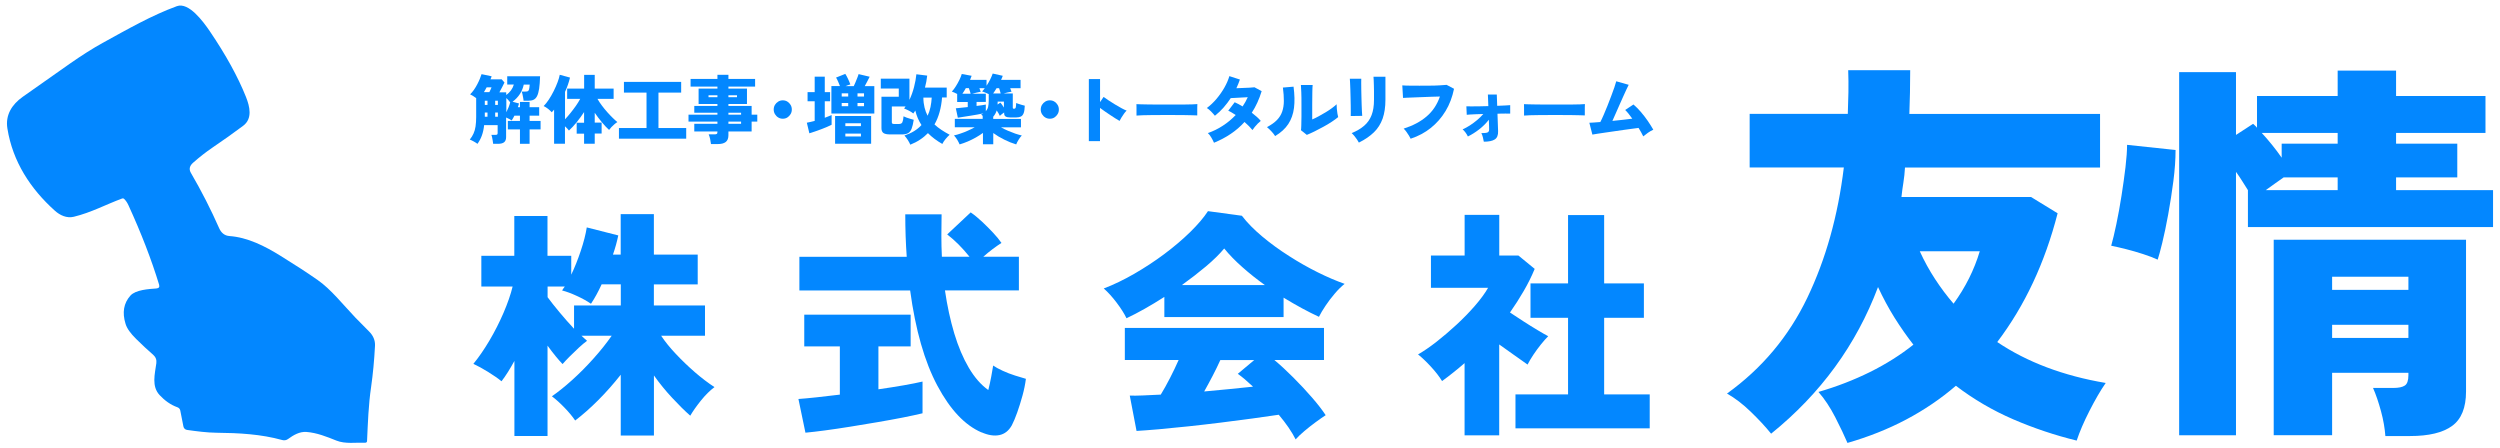
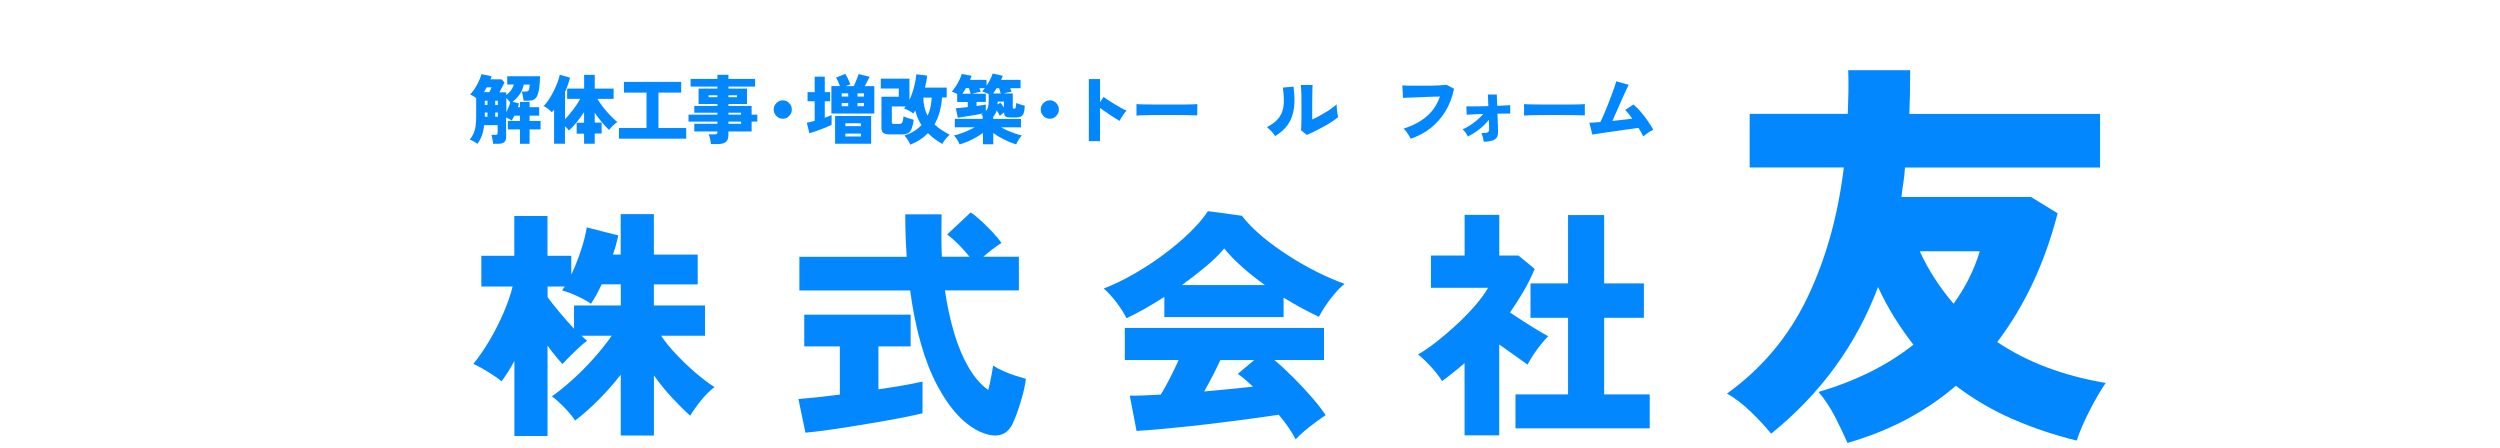
<svg xmlns="http://www.w3.org/2000/svg" id="logo" width="446" height="80" viewBox="0 0 446 80">
  <rect width="446" height="80" style="fill: none; stroke-width: 0px;" />
  <g>
-     <path d="M27.91,51.46c.44-.04.6-.26.47-.69-1.35-4.43-3.18-9.17-5.48-14.19-.2-.43-.44-.79-.74-1.08-.11-.11-.24-.13-.39-.08-2.9,1.07-5.47,2.49-8.6,3.25-1.27.31-2.48-.27-3.38-1.08-4.34-3.89-7.53-8.76-8.47-14.67-.39-2.39.8-4.28,2.74-5.65,2.59-1.83,5.38-3.79,8.37-5.89,2.15-1.5,4.1-2.74,5.86-3.71,4.41-2.42,8.72-4.91,13.27-6.57,2.11-.77,4.7,2.75,5.87,4.47,2.87,4.23,5.02,8.14,6.45,11.72.68,1.71,1.21,3.87-.5,5.15-1.67,1.25-3.51,2.56-5.53,3.93-1.1.75-2.23,1.63-3.39,2.65-.65.57-.78,1.17-.41,1.81,1.91,3.28,3.59,6.58,5.05,9.89.35.78.92,1.32,1.82,1.39,3.25.23,6.33,1.79,9.16,3.55,2.52,1.56,4.71,2.98,6.57,4.28,2.37,1.64,4.54,4.4,6.74,6.71.78.81,1.58,1.62,2.4,2.43.79.77,1.16,1.64,1.11,2.62-.14,2.64-.37,5.07-.69,7.3-.48,3.25-.58,6.43-.73,9.7,0,.16-.15.29-.31.28-1.68-.06-3.58.26-5.16-.38-1.72-.69-3.48-1.4-5.34-1.54-1.23-.09-2.32.56-3.27,1.25-.3.23-.69.3-1.06.19-3.78-1.05-7.71-1.26-11.74-1.3-1.74-.02-3.49-.26-5.22-.5-.33-.04-.6-.29-.66-.62l-.56-2.85c-.05-.26-.24-.48-.5-.57-1.24-.44-2.29-1.22-3.17-2.16-1.49-1.58-.86-3.77-.6-5.7.08-.61-.11-1.11-.58-1.52-.99-.86-1.99-1.79-3.01-2.8-1.02-1-1.66-1.9-1.9-2.7-.63-2.02-.34-3.7.87-5.05.94-1.04,3.3-1.17,4.65-1.27h0Z" style="fill: #0387ff; stroke-width: 0px;" />
    <g>
      <g>
        <g>
          <path d="M85.19,25.67c-.16-.13-.37-.26-.65-.42s-.52-.27-.73-.35c.28-.35.51-.71.67-1.08.17-.37.29-.8.36-1.27.07-.48.11-1.04.11-1.68v-3.37c-.17-.13-.35-.25-.54-.37s-.37-.22-.54-.3c.23-.22.45-.48.67-.79.22-.31.41-.64.6-.99.18-.35.34-.68.47-1,.13-.32.23-.6.3-.82l1.8.38c-.03.09-.06.18-.09.26-.04.09-.08.18-.12.28h2l.5.57c-.11.24-.25.52-.41.82-.16.31-.33.62-.5.93h1.22v.47c.34-.23.62-.51.85-.82.23-.31.4-.66.51-1.04h-1.18v-1.47h5.86c-.03.91-.08,1.65-.17,2.22-.09.57-.21,1.01-.37,1.32-.16.31-.36.52-.61.64-.25.12-.55.18-.91.18h-.89c0-.14-.03-.32-.07-.53s-.08-.42-.12-.62c-.04-.2-.09-.36-.15-.48h.61c.2,0,.36-.02.47-.06.11-.04.19-.15.24-.32.05-.18.09-.46.12-.87h-1.06c-.27,1.25-.94,2.27-2,3.06l1.15.31c-.03.1-.06.2-.09.32-.03.11-.07.23-.11.34h.37v-.94h1.72v.94h1.71v1.52h-1.71v.93h1.96v1.52h-1.96v2.57h-1.72v-2.57h-2.16v-1.52h2.16v-.93h-.99c-.16.32-.32.61-.49.85-.11-.08-.26-.17-.45-.27-.19-.1-.37-.18-.54-.26v3.5c0,.42-.12.73-.36.92-.24.19-.61.28-1.1.28h-.85c0-.13-.03-.31-.07-.51-.04-.21-.07-.41-.11-.61-.04-.2-.09-.36-.14-.48h.73c.14,0,.24-.02.3-.06.06-.04.09-.13.09-.28v-1.4h-2.41c-.07.7-.21,1.32-.41,1.87-.2.55-.47,1.05-.81,1.51ZM86.33,16.44h.97c.08-.16.15-.32.22-.46.07-.15.13-.28.17-.4h-.87c-.08.14-.16.29-.24.43-.08.14-.16.29-.25.43ZM86.49,18.72h.48v-.75h-.48v.75ZM86.49,20.82h.48v-.75h-.48v.75ZM88.34,18.72h.48v-.75h-.48v.75ZM88.34,20.82h.48v-.75h-.48v.75ZM90.33,20.03c.14-.28.27-.57.4-.89.12-.31.22-.61.29-.88-.2-.26-.43-.52-.69-.77v2.53Z" style="fill: #0387ff; stroke-width: 0px;" />
          <path d="M104.2,25.67v-1.82h-1.32v-1.95h1.32v-1.91c-.41.63-.85,1.24-1.33,1.83-.48.59-.94,1.08-1.37,1.47-.09-.12-.2-.24-.32-.38-.13-.13-.26-.26-.39-.38v3.11h-1.94v-6.08c-.13.16-.27.32-.42.47-.17-.2-.39-.4-.65-.61-.27-.21-.53-.37-.79-.5.31-.31.62-.69.93-1.17.31-.47.6-.98.87-1.52.27-.54.5-1.07.69-1.58.19-.51.32-.95.38-1.31l1.83.5c-.1.41-.22.84-.37,1.27-.15.43-.32.86-.52,1.28v4.89c.31-.32.63-.69.96-1.1.33-.41.65-.83.96-1.27.31-.44.57-.86.79-1.27h-2.33v-1.83h3.03v-2.45h1.89v2.45h3.37v1.83h-2.88c.21.38.47.77.77,1.17.3.4.62.8.96,1.18.34.38.67.73.99,1.04.32.31.6.57.83.75-.16.09-.33.22-.52.38-.19.16-.37.33-.54.51-.17.18-.31.35-.42.51-.41-.37-.83-.82-1.28-1.36-.45-.54-.87-1.1-1.28-1.7v1.75h1.23v1.95h-1.23v1.82h-1.89Z" style="fill: #0387ff; stroke-width: 0px;" />
          <path d="M110.42,24.74v-1.9h4.92v-6.32h-4.03v-1.91h10.21v1.91h-4.05v6.32h4.95v1.9h-12Z" style="fill: #0387ff; stroke-width: 0px;" />
          <path d="M126.84,25.7c-.03-.27-.08-.57-.15-.9-.08-.33-.16-.6-.26-.83h1.04c.19,0,.32-.03.4-.08.08-.05.12-.17.12-.35v-.09h-4.13v-1.36h4.13v-.4h-5.16v-1.23h5.16v-.35h-4.13v-1.21h4.13v-.35h-3.36v-2.75h3.36v-.35h-4.79v-1.37h4.79v-.74h1.96v.74h4.76v1.37h-4.76v.35h3.31v2.75h-3.31v.35h4.14v1.56h1.01v1.23h-1.01v1.76h-4.14v.67c0,.56-.16.96-.48,1.21s-.79.37-1.43.37h-1.2ZM126.4,17.34h1.59v-.35h-1.59v.35ZM129.95,17.34h1.53v-.35h-1.53v.35ZM129.95,20.46h2.26v-.35h-2.26v.35ZM129.95,22.09h2.26v-.4h-2.26v.4Z" style="fill: #0387ff; stroke-width: 0px;" />
          <path d="M139.65,21.18c-.29,0-.56-.07-.81-.22-.25-.15-.44-.35-.59-.6-.15-.25-.22-.53-.22-.82s.07-.58.22-.83c.15-.25.34-.44.59-.59.25-.15.52-.22.81-.22s.57.07.81.22c.24.15.44.35.58.59.15.25.22.52.22.83s-.07.57-.22.82c-.15.25-.34.45-.58.6-.24.15-.51.22-.81.22Z" style="fill: #0387ff; stroke-width: 0px;" />
          <path d="M144.39,23.78l-.45-1.89c.21-.04.44-.08.67-.14.24-.06.48-.12.73-.18v-3.5h-1.27v-1.64h1.27v-2.75h1.8v2.75h.95v1.64h-.95v2.94c.24-.09.46-.18.67-.26.21-.08.39-.16.55-.23v1.74c-.22.12-.49.24-.82.38-.33.14-.68.28-1.05.42-.37.14-.75.28-1.11.4-.37.12-.69.23-.99.32ZM148.32,20.24v-4.88h1.53c-.1-.26-.21-.54-.35-.85-.14-.31-.25-.53-.35-.67l1.65-.66c.14.21.3.49.47.86.17.36.32.7.43,1.02-.11.04-.25.08-.4.13-.15.05-.3.11-.46.18h1.47c.09-.19.19-.41.3-.67.11-.26.22-.52.32-.79.11-.26.19-.5.24-.69l1.98.47c-.11.21-.24.47-.4.78-.16.31-.32.62-.48.9h1.71v4.88h-7.66ZM148.98,25.64v-4.94h6.43v4.94h-6.43ZM150.16,17.22h1.16v-.57h-1.16v.57ZM150.16,18.95h1.16v-.57h-1.16v.57ZM150.81,22.5h2.78v-.51h-2.78v.51ZM150.81,24.35h2.78v-.51h-2.78v.51ZM152.98,17.22h1.16v-.57h-1.16v.57ZM152.98,18.95h1.16v-.57h-1.16v.57Z" style="fill: #0387ff; stroke-width: 0px;" />
          <path d="M162.41,25.83c-.11-.27-.27-.55-.46-.86-.19-.3-.39-.56-.6-.79.65-.22,1.23-.48,1.73-.79s.94-.67,1.31-1.08c-.51-.79-.88-1.65-1.1-2.59-.06.09-.12.18-.18.27-.06.09-.12.18-.18.26-.19-.17-.45-.33-.75-.49-.31-.16-.6-.29-.89-.4.04-.06.09-.12.13-.18.04-.05.09-.11.13-.18h-2.45v2.79c0,.13.03.21.09.26.06.05.18.07.36.07h.82c.31,0,.51-.1.61-.31.1-.21.17-.56.21-1.06.13.07.31.15.53.23.22.08.45.15.69.22.24.07.44.12.6.17-.11.68-.23,1.21-.38,1.59s-.36.64-.62.79-.62.23-1.07.23h-2.16c-.56,0-.96-.09-1.19-.26-.23-.18-.34-.46-.34-.86v-5.6h3.09v-1.47h-3.21v-1.76h5.11v3.79c.34-.71.61-1.47.82-2.28.21-.81.35-1.57.42-2.29l1.93.24c-.08.73-.21,1.44-.4,2.14h3.88v1.76h-.83c-.07.93-.22,1.79-.44,2.59-.22.8-.52,1.54-.91,2.22.36.34.77.66,1.22.96.45.3.94.59,1.48.88-.23.2-.47.46-.73.77-.26.32-.45.61-.57.87-.99-.56-1.84-1.2-2.57-1.93-.41.42-.87.81-1.39,1.15-.52.35-1.1.65-1.75.91ZM165.48,20.66c.23-.49.4-1.01.52-1.56.11-.54.19-1.11.22-1.69h-1.49c0,.66.08,1.25.21,1.78.13.53.31,1.02.55,1.47Z" style="fill: #0387ff; stroke-width: 0px;" />
          <path d="M171.19,25.75c-.11-.26-.25-.53-.42-.82-.18-.29-.37-.54-.58-.77.36-.08.76-.19,1.18-.34.43-.14.86-.31,1.3-.51.44-.19.85-.4,1.23-.61h-3.56v-1.5h4.97v-.54s-.09-.09-.14-.12c-.05-.04-.09-.07-.14-.09.07-.04.14-.09.21-.12.07-.04.14-.07.2-.11-.33.07-.69.14-1.1.22-.41.07-.83.14-1.25.21-.42.07-.83.13-1.21.19-.38.06-.72.11-1,.16l-.36-1.68c.19-.02.48-.05.87-.09.38-.04.8-.08,1.26-.13v-.9h-1.89v-1.44c-.17-.09-.34-.17-.51-.25-.17-.08-.32-.13-.44-.17.25-.27.49-.59.72-.96.23-.37.45-.75.63-1.13.19-.39.33-.74.42-1.05l1.76.32c-.08.22-.17.47-.28.73h2.94v1.05c.24-.36.45-.73.65-1.12.19-.39.34-.74.45-1.06l1.79.4c-.04.12-.08.24-.13.36-.05.12-.11.24-.17.37h3.48v1.48h-1.85c.04.12.09.23.13.35.04.12.08.21.11.28-.2.03-.43.07-.69.13-.26.06-.5.12-.72.18h1.63v2.53c0,.13.07.2.2.2.18,0,.29-.08.33-.24.04-.16.07-.42.07-.78.11.04.27.1.46.16.19.06.38.12.58.18s.36.1.5.13c-.02.57-.08,1.01-.19,1.31-.11.3-.27.51-.49.62-.22.11-.5.17-.85.17h-1.08c-.36,0-.63-.06-.81-.17-.18-.11-.26-.31-.26-.59v-.13c-.14.09-.28.19-.41.3s-.25.21-.36.31c-.06-.14-.14-.3-.24-.47-.1-.17-.2-.34-.32-.5-.13.43-.34.8-.62,1.12v.39h4.95v1.5h-3.57c.39.22.8.42,1.24.61.44.19.87.36,1.3.51.43.14.82.26,1.18.34-.21.22-.41.48-.58.77-.18.29-.32.56-.42.82-.7-.21-1.41-.49-2.14-.86-.73-.36-1.38-.75-1.95-1.17v2.01h-1.84v-2.03c-.38.28-.8.55-1.26.81-.46.26-.94.5-1.43.71-.49.21-.97.38-1.44.52ZM171.69,16.72h1.47c-.07-.29-.18-.62-.32-1h-.53c-.2.37-.41.7-.62,1ZM175.88,19.84c.19-.22.33-.48.4-.78.07-.3.11-.66.11-1.08v-1.19c-.19-.1-.4-.19-.63-.28s-.41-.16-.55-.2c.08-.08.16-.17.24-.27.08-.1.16-.2.24-.31h-.97c.04.12.09.23.13.34.04.11.08.21.11.3-.19.04-.44.09-.73.15-.3.06-.56.13-.79.2h2.43v1.47h-1.65v.71c.37-.04.7-.09,1-.13.3-.04.51-.09.65-.12v1.19ZM177.18,16.67h1.34c-.04-.14-.08-.3-.13-.46-.05-.17-.1-.33-.15-.48h-.45c-.11.17-.21.34-.31.5s-.2.31-.3.44ZM179.1,19.2v-1.08h-1.12c0,.09,0,.18,0,.27,0,.09-.01.18-.02.26l.5-.34c.1.09.2.22.31.38s.22.33.34.51Z" style="fill: #0387ff; stroke-width: 0px;" />
          <path d="M187.29,21.18c-.29,0-.56-.07-.81-.22-.25-.15-.44-.35-.59-.6-.15-.25-.22-.53-.22-.82s.07-.58.22-.83c.15-.25.34-.44.59-.59.25-.15.52-.22.81-.22s.57.07.81.22c.24.15.44.35.58.59.15.25.22.52.22.83s-.07.57-.22.82c-.15.25-.34.45-.58.6-.24.15-.51.22-.81.22Z" style="fill: #0387ff; stroke-width: 0px;" />
          <path d="M194.25,25.17v-11.06h2v4.11l.63-.93c.21.15.5.35.85.59.36.24.74.48,1.15.73.41.25.8.47,1.18.68.37.21.69.35.93.44-.14.13-.29.31-.46.54-.16.22-.32.45-.46.69-.14.23-.26.44-.34.61-.19-.11-.44-.25-.73-.44-.3-.18-.61-.39-.94-.61-.33-.22-.65-.44-.97-.66-.32-.22-.6-.42-.85-.61v5.93h-2Z" style="fill: #0387ff; stroke-width: 0px;" />
          <path d="M202.75,20.62c0-.16.01-.37,0-.63,0-.26,0-.52,0-.78s0-.47-.01-.63c.12,0,.39.02.81.03.41.01.92.02,1.52.03.6,0,1.25,0,1.95.01.7,0,1.4,0,2.11,0s1.37,0,1.99,0c.62,0,1.15-.01,1.59-.03.44-.01.74-.03.9-.05,0,.14-.02.35-.02.61,0,.27,0,.53,0,.79,0,.26,0,.47,0,.62-.2,0-.52-.02-.94-.03-.42-.01-.92-.02-1.49-.03-.57,0-1.19-.01-1.84-.01h-1.97c-.66,0-1.29,0-1.9.01-.6,0-1.14.02-1.61.03-.47.01-.83.03-1.1.06Z" style="fill: #0387ff; stroke-width: 0px;" />
-           <path d="M216.59,25.49c-.15-.34-.32-.67-.52-1s-.39-.57-.59-.75c.93-.32,1.83-.76,2.67-1.31.85-.55,1.61-1.19,2.3-1.91-.23-.15-.46-.3-.68-.43s-.44-.25-.65-.34l1.15-1.51c.21.09.44.2.68.33.24.13.49.27.73.42.18-.26.34-.53.5-.81.15-.28.29-.56.42-.84-.36.02-.73.04-1.12.06-.38.02-.74.04-1.08.06-.34.02-.61.03-.83.04-.38.57-.8,1.13-1.27,1.67s-.99,1.03-1.56,1.48c-.19-.24-.43-.5-.69-.77s-.52-.47-.75-.61c.62-.46,1.19-1,1.73-1.64.53-.63,1-1.3,1.4-2,.4-.7.69-1.38.89-2.05l1.88.61c-.09.25-.19.51-.29.77-.11.26-.22.52-.34.78.38-.02.78-.03,1.2-.05.42-.01.82-.03,1.18-.05.37-.02.65-.05.85-.07l1.28.69c-.44,1.45-1.03,2.73-1.76,3.85.33.25.63.5.91.75s.51.49.69.71c-.16.12-.33.27-.52.46-.19.19-.36.39-.54.6-.17.21-.31.4-.42.57-.18-.22-.39-.46-.63-.7-.24-.24-.5-.49-.79-.74-.72.8-1.54,1.51-2.45,2.12-.91.62-1.91,1.14-2.98,1.58Z" style="fill: #0387ff; stroke-width: 0px;" />
          <path d="M227.47,24.26c-.16-.26-.37-.54-.65-.83-.27-.29-.54-.54-.79-.75.75-.4,1.34-.82,1.78-1.27s.75-.96.94-1.52c.19-.56.29-1.19.29-1.89,0-.7-.05-1.5-.17-2.38l1.9-.16c.19,1.43.22,2.69.08,3.79s-.48,2.05-1.02,2.88c-.54.82-1.33,1.54-2.36,2.15ZM233.16,24.08l-1.07-.85c.03-.13.05-.41.06-.83s.02-.94.03-1.58c0-.63,0-1.34,0-2.11,0-.95,0-1.7-.03-2.26-.02-.55-.04-.98-.07-1.29h2.1c-.03.23-.05.66-.06,1.29-.01.63-.02,1.34-.02,2.14v2.72c.37-.16.77-.35,1.18-.58s.83-.46,1.24-.71c.41-.25.78-.49,1.11-.74.33-.25.61-.47.82-.68,0,.22.01.49.04.8.03.31.06.6.11.88.04.27.09.48.13.61-.3.25-.68.53-1.15.84-.47.31-.97.61-1.51.9s-1.06.57-1.57.82c-.51.25-.96.45-1.35.61Z" style="fill: #0387ff; stroke-width: 0px;" />
-           <path d="M240.97,20.69c0-.11.01-.33.01-.66s0-.73-.01-1.2c0-.47-.02-.95-.03-1.46-.01-.51-.03-.99-.04-1.46-.01-.47-.03-.87-.05-1.21-.02-.34-.03-.55-.04-.65h2.04c0,.13-.01.35-.01.69s0,.72.01,1.17c0,.44.02.91.03,1.4.01.49.03.96.04,1.41.01.45.03.85.05,1.2.02.35.03.6.05.75l-2.05.03ZM242.43,25.45c-.08-.16-.19-.35-.33-.55-.14-.21-.3-.41-.46-.62-.17-.21-.34-.38-.5-.53.91-.38,1.66-.82,2.24-1.33.59-.51,1.02-1.13,1.31-1.88.29-.75.43-1.65.43-2.72v-.74c0-.26,0-.55,0-.88,0-.32-.01-.65-.02-.98,0-.33-.02-.63-.03-.9,0-.27-.02-.48-.04-.63h2.13v4.12c0,1.29-.17,2.41-.5,3.35-.34.94-.85,1.76-1.55,2.44s-1.59,1.3-2.67,1.83Z" style="fill: #0387ff; stroke-width: 0px;" />
          <path d="M251.67,24.77c-.07-.15-.17-.34-.31-.57s-.29-.46-.46-.69c-.17-.23-.33-.42-.49-.56,1.65-.53,3.02-1.25,4.1-2.18,1.08-.92,1.87-2.1,2.37-3.55-.43,0-.91.02-1.44.04-.52.02-1.06.04-1.59.06-.54.02-1.05.04-1.53.06-.48.02-.91.04-1.26.05-.36.02-.61.03-.76.04l-.13-2.24c.34.03.78.05,1.32.05.54,0,1.12.01,1.74.01s1.24,0,1.86-.01c.62,0,1.19-.02,1.71-.05.52-.02.95-.05,1.28-.09l1.32.7c-.3,1.47-.8,2.8-1.51,3.97-.71,1.18-1.59,2.18-2.64,3.02-1.05.84-2.24,1.47-3.57,1.91Z" style="fill: #0387ff; stroke-width: 0px;" />
          <path d="M264.71,25.27c-.04-.22-.09-.47-.16-.76-.07-.29-.16-.55-.28-.76.56,0,.94-.04,1.12-.13.18-.09.27-.25.27-.51,0-.07,0-.27-.01-.59,0-.32-.02-.71-.04-1.16-.48.63-1.06,1.2-1.71,1.71-.66.51-1.33.94-2.03,1.28-.1-.22-.23-.44-.41-.69-.18-.24-.35-.44-.53-.58.41-.18.84-.41,1.29-.7.45-.29.88-.61,1.3-.96.42-.35.79-.72,1.1-1.08-.47,0-.91.02-1.32.04-.41.02-.76.03-1.04.05-.29.01-.48.03-.59.05l-.07-1.51c.19,0,.49.01.89.01s.87,0,1.4-.01c.53,0,1.08-.02,1.63-.04l-.08-2.06h1.59l.07,2.01c.5-.02.96-.04,1.37-.06.41-.02.73-.04.95-.06v1.51c-.12,0-.39-.01-.81-.01s-.91,0-1.46.03c.02.49.03.97.05,1.41.01.45.03.83.04,1.13.01.31.02.49.02.55.03.73-.17,1.23-.6,1.5-.42.27-1.07.4-1.94.4Z" style="fill: #0387ff; stroke-width: 0px;" />
          <path d="M271.89,20.62c0-.16.01-.37,0-.63,0-.26,0-.52,0-.78s0-.47-.01-.63c.12,0,.39.02.81.03.41.01.92.02,1.52.03.6,0,1.25,0,1.95.01.7,0,1.4,0,2.11,0s1.37,0,1.99,0c.62,0,1.15-.01,1.59-.03.44-.01.74-.03.9-.05,0,.14-.02.35-.02.61,0,.27,0,.53,0,.79,0,.26,0,.47,0,.62-.2,0-.52-.02-.94-.03-.42-.01-.92-.02-1.49-.03-.57,0-1.19-.01-1.84-.01h-1.97c-.66,0-1.29,0-1.9.01-.6,0-1.14.02-1.61.03-.47.01-.83.03-1.1.06Z" style="fill: #0387ff; stroke-width: 0px;" />
          <path d="M293.14,24.3c-.19-.41-.47-.91-.82-1.48-.26.04-.62.08-1.06.14-.44.06-.93.13-1.47.2-.54.08-1.1.16-1.67.24s-1.12.16-1.65.24c-.53.08-1,.15-1.42.21-.41.06-.74.12-.97.16l-.54-2.11c.18,0,.44-.01.78-.04s.74-.06,1.18-.09c.18-.34.38-.77.6-1.28s.45-1.06.68-1.64c.23-.58.45-1.15.66-1.71.21-.56.4-1.08.56-1.54.16-.47.27-.84.34-1.1l2.22.63c-.1.19-.23.46-.4.82-.17.36-.36.77-.57,1.25s-.43.96-.66,1.48c-.23.51-.45,1.02-.67,1.52-.22.5-.42.95-.61,1.37.64-.06,1.28-.13,1.9-.2.62-.07,1.17-.14,1.65-.2-.23-.32-.45-.62-.67-.89-.22-.27-.42-.49-.6-.66l1.48-.98c.44.38.88.82,1.31,1.32.43.5.84,1.03,1.22,1.58.38.55.71,1.08,1.01,1.6-.3.13-.62.31-.96.55-.34.24-.62.46-.85.65Z" style="fill: #0387ff; stroke-width: 0px;" />
        </g>
        <g>
          <path d="M91.77,77.79v-13.4c-.38.69-.76,1.35-1.15,1.97-.39.62-.77,1.17-1.15,1.66-.63-.52-1.43-1.07-2.38-1.66-.95-.59-1.83-1.07-2.64-1.45.95-1.15,1.9-2.53,2.85-4.13.95-1.6,1.79-3.26,2.53-4.97.73-1.71,1.28-3.28,1.62-4.69h-5.58v-5.49h5.88v-7.09h5.92v7.09h4.24v3.37c.61-1.27,1.17-2.67,1.69-4.22.52-1.54.88-2.95,1.08-4.21l5.62,1.43c-.12.55-.25,1.11-.41,1.69-.16.58-.34,1.15-.54,1.73h1.38v-7.22h5.92v7.22h7.82v5.32h-7.82v3.76h9.12v5.4h-7.82c.69,1.04,1.56,2.12,2.62,3.24,1.05,1.12,2.18,2.2,3.37,3.24,1.2,1.04,2.37,1.93,3.52,2.68-.81.61-1.61,1.4-2.4,2.38-.79.98-1.43,1.89-1.92,2.72-.98-.86-2.05-1.92-3.22-3.18-1.17-1.25-2.26-2.59-3.26-4v10.72h-5.92v-10.85c-1.27,1.61-2.61,3.13-4.02,4.54-1.41,1.41-2.78,2.62-4.11,3.63-.46-.69-1.09-1.45-1.88-2.27-.79-.82-1.55-1.51-2.27-2.05,1.12-.78,2.33-1.75,3.63-2.92,1.3-1.17,2.56-2.44,3.8-3.83,1.24-1.38,2.32-2.74,3.24-4.06h-5.4c.17.17.35.33.52.48.17.14.33.29.48.43-.4.29-.89.69-1.45,1.21-.56.52-1.11,1.05-1.64,1.58-.53.53-.96.99-1.28,1.36-.78-.81-1.67-1.9-2.68-3.29v16.12h-5.92ZM102.41,58.64v-4.15h8.34v-3.76h-3.42c-.61,1.33-1.24,2.48-1.9,3.46-.72-.49-1.56-.96-2.53-1.4-.97-.45-1.84-.77-2.62-.97.06-.12.13-.23.22-.35s.17-.23.26-.35h-3.07v1.9c.55.75,1.25,1.64,2.12,2.68.86,1.04,1.73,2.02,2.59,2.94Z" style="fill: #0387ff; stroke-width: 0px;" />
          <path d="M143.69,77.19l-1.25-6.01c.86-.06,1.95-.16,3.24-.3,1.3-.14,2.68-.3,4.15-.48v-8.6h-6.35v-5.66h18.98v5.66h-5.75v7.65c1.61-.23,3.11-.47,4.5-.71,1.38-.24,2.51-.47,3.37-.67v5.66c-.95.23-2.13.48-3.52.76-1.4.27-2.9.55-4.5.82-1.6.27-3.21.54-4.82.8-1.61.26-3.12.48-4.52.67-1.4.19-2.57.32-3.52.41ZM175.12,77.15c-2.97-1.27-5.6-4.05-7.89-8.34-2.29-4.29-3.91-9.96-4.86-16.99h-19.76v-6.01h19.15c-.17-2.39-.26-4.91-.26-7.57h6.48c-.03,1.27-.04,2.54-.04,3.8s.03,2.52.09,3.76h4.93c-1.27-1.58-2.59-2.91-3.98-3.98l4.19-3.93c.63.43,1.3.98,2.01,1.64.71.66,1.37,1.33,1.99,1.99.62.66,1.12,1.27,1.49,1.82-.46.29-.99.66-1.58,1.1-.59.45-1.15.9-1.66,1.36h6.35v6.01h-13.19c.4,2.77.96,5.32,1.66,7.67.71,2.35,1.57,4.39,2.59,6.12,1.02,1.73,2.18,3.06,3.48,3.98.2-.78.37-1.56.52-2.36.14-.79.26-1.46.35-2.01.4.29.97.6,1.69.93.72.33,1.46.62,2.23.86.76.24,1.4.44,1.92.58-.12.95-.32,1.95-.61,3-.29,1.05-.6,2.05-.93,2.98-.33.94-.66,1.71-.97,2.31-.55.98-1.29,1.56-2.23,1.75-.94.19-2,.02-3.18-.5Z" style="fill: #0387ff; stroke-width: 0px;" />
          <path d="M200.97,56.78c-.4-.84-.99-1.76-1.75-2.77-.76-1.01-1.53-1.86-2.31-2.55,1.76-.66,3.57-1.54,5.45-2.62,1.87-1.08,3.67-2.26,5.38-3.54,1.71-1.28,3.25-2.59,4.6-3.91,1.35-1.33,2.41-2.56,3.16-3.72l6.05.82c.95,1.24,2.16,2.47,3.63,3.7,1.47,1.23,3.06,2.39,4.78,3.48,1.71,1.1,3.43,2.07,5.14,2.92,1.71.85,3.31,1.53,4.78,2.05-.58.46-1.17,1.04-1.77,1.75-.61.71-1.15,1.43-1.64,2.16-.49.73-.88,1.39-1.17,1.97-1.93-.89-4.03-2.03-6.31-3.42v3.46h-21.27v-3.59c-2.48,1.59-4.73,2.85-6.74,3.8ZM231.15,78.4c-.32-.63-.73-1.33-1.25-2.1-.52-.76-1.11-1.53-1.77-2.31-1.36.2-2.93.43-4.71.67-1.79.24-3.66.49-5.62.73-1.96.24-3.89.47-5.79.67-1.9.2-3.66.37-5.27.52-1.61.14-2.94.24-3.98.3l-1.21-6.31c.58.03,1.35.02,2.31-.02.97-.04,2.04-.09,3.22-.15.55-.89,1.1-1.89,1.66-2.98.56-1.09,1.07-2.16,1.53-3.2h-9.6v-5.71h35.53v5.71h-8.86c1.07.89,2.2,1.94,3.39,3.13,1.2,1.2,2.31,2.39,3.35,3.59,1.04,1.2,1.84,2.24,2.42,3.13-.49.32-1.09.73-1.79,1.25-.71.52-1.38,1.05-2.03,1.6-.65.55-1.16,1.04-1.54,1.47ZM210.83,50.86h14.83c-1.41-1.01-2.75-2.07-4.02-3.2-1.27-1.12-2.35-2.23-3.24-3.33-.84,1.01-1.92,2.07-3.26,3.2-1.34,1.12-2.77,2.23-4.3,3.33ZM214.81,69.84c1.53-.14,3.04-.29,4.54-.43,1.5-.14,2.9-.29,4.19-.43-.52-.49-1.01-.93-1.47-1.32-.46-.39-.88-.71-1.25-.97l2.94-2.46h-6.05c-.4.89-.86,1.82-1.36,2.79-.5.97-1.02,1.91-1.53,2.83Z" style="fill: #0387ff; stroke-width: 0px;" />
          <path d="M261.28,77.66v-12.88c-.63.55-1.29,1.1-1.97,1.64-.68.55-1.36,1.07-2.05,1.56-.49-.81-1.15-1.66-1.97-2.55-.82-.89-1.59-1.63-2.31-2.2,1.01-.58,2.11-1.33,3.31-2.27,1.2-.94,2.38-1.95,3.57-3.05,1.18-1.09,2.27-2.21,3.26-3.35.99-1.14,1.78-2.21,2.36-3.22h-10.2v-5.75h6.01v-7.26h6.18v7.26h3.42l2.9,2.38c-.55,1.33-1.2,2.64-1.95,3.93-.75,1.3-1.57,2.58-2.46,3.85.78.52,1.59,1.05,2.44,1.6.85.55,1.67,1.06,2.46,1.53.79.48,1.43.84,1.92,1.1-.38.38-.81.86-1.3,1.47-.49.61-.94,1.23-1.36,1.86-.42.63-.76,1.21-1.02,1.73-.72-.52-1.53-1.09-2.42-1.71-.89-.62-1.77-1.25-2.64-1.88v16.21h-6.18ZM270.36,76.41v-6.05h9.38v-13.66h-6.7v-6.14h6.7v-12.19h6.44v12.19h7.09v6.14h-7.09v13.66h8.13v6.05h-23.95Z" style="fill: #0387ff; stroke-width: 0px;" />
        </g>
      </g>
      <g>
        <path d="M329.58,79c-.52-1.23-1.24-2.74-2.16-4.54-.92-1.8-1.93-3.31-3.01-4.54,3.26-.94,6.32-2.13,9.18-3.54,2.86-1.42,5.45-3.05,7.76-4.89-1.18-1.51-2.3-3.12-3.37-4.82-1.06-1.7-2.04-3.52-2.94-5.46-3.88,10.3-10.23,19.02-19.07,26.16-1.04-1.28-2.26-2.59-3.65-3.93-1.39-1.35-2.8-2.42-4.22-3.23,6.24-4.49,11.01-10.18,14.32-17.08,3.31-6.9,5.48-14.65,6.52-23.25h-16.8v-9.57h17.51c.05-1.28.08-2.56.11-3.86.02-1.3.01-2.61-.04-3.93h11.06c0,1.32-.01,2.65-.04,3.97-.02,1.32-.06,2.6-.11,3.83h34.02v9.57h-34.8c-.05.9-.14,1.78-.28,2.66-.14.87-.26,1.74-.35,2.59h23.11l4.75,2.91c-2.27,8.84-5.86,16.49-10.77,22.97,5.34,3.59,11.79,6.02,19.35,7.3-.95,1.37-1.91,3.04-2.91,5s-1.75,3.72-2.27,5.28c-3.88-.95-7.64-2.21-11.31-3.79-3.66-1.58-7.08-3.58-10.24-5.99-2.69,2.32-5.65,4.32-8.86,6.02-3.21,1.7-6.71,3.09-10.49,4.18ZM348.51,54.19c2.13-2.93,3.69-6.05,4.68-9.36h-10.7c.8,1.75,1.71,3.4,2.73,4.96,1.02,1.56,2.11,3.02,3.3,4.39Z" style="fill: #0387ff; stroke-width: 0px;" />
-         <path d="M384.93,46.32c-.71-.33-1.57-.66-2.59-.99-1.02-.33-2.04-.63-3.08-.89-1.04-.26-1.91-.46-2.62-.6.28-.99.59-2.28.92-3.86.33-1.58.64-3.27.92-5.07.28-1.8.52-3.5.71-5.1.19-1.61.28-2.93.28-3.97l8.65.92c0,1.7-.13,3.56-.39,5.56-.26,2.01-.57,3.98-.92,5.92-.35,1.94-.71,3.63-1.06,5.07-.35,1.44-.63,2.45-.82,3.01ZM388.76,77.65V12.87h10.14v11.2l3.05-1.98c.09.1.21.2.35.32.14.12.26.25.35.39v-5.67h14.39v-4.54h10.42v4.54h15.95v6.59h-15.95v1.91h10.92v6.02h-10.92v2.27h17.3v6.59h-43.73v-6.59c-.33-.52-.67-1.06-1.03-1.63-.35-.57-.72-1.11-1.1-1.63v46.99h-10.14ZM407.05,28.11v-2.48h9.99v-1.91h-13.54c.61.66,1.23,1.37,1.84,2.13.61.76,1.18,1.51,1.7,2.27ZM404.21,33.92h12.83v-2.27h-9.64c-.47.33-.99.7-1.56,1.1-.57.4-1.11.79-1.63,1.17ZM425.55,77.79c-.1-1.37-.35-2.85-.78-4.43-.43-1.58-.9-2.97-1.42-4.15h3.61c.94,0,1.63-.14,2.06-.43.43-.28.64-.9.64-1.84v-.43h-13.61v11.13h-10.42v-34.87h34.31v27.08c0,2.88-.83,4.93-2.48,6.13-1.65,1.21-4.16,1.81-7.51,1.81h-4.39ZM416.05,51.71h13.61v-2.34h-13.61v2.34ZM416.05,60.29h13.61v-2.34h-13.61v2.34Z" style="fill: #0387ff; stroke-width: 0px;" />
      </g>
    </g>
  </g>
</svg>